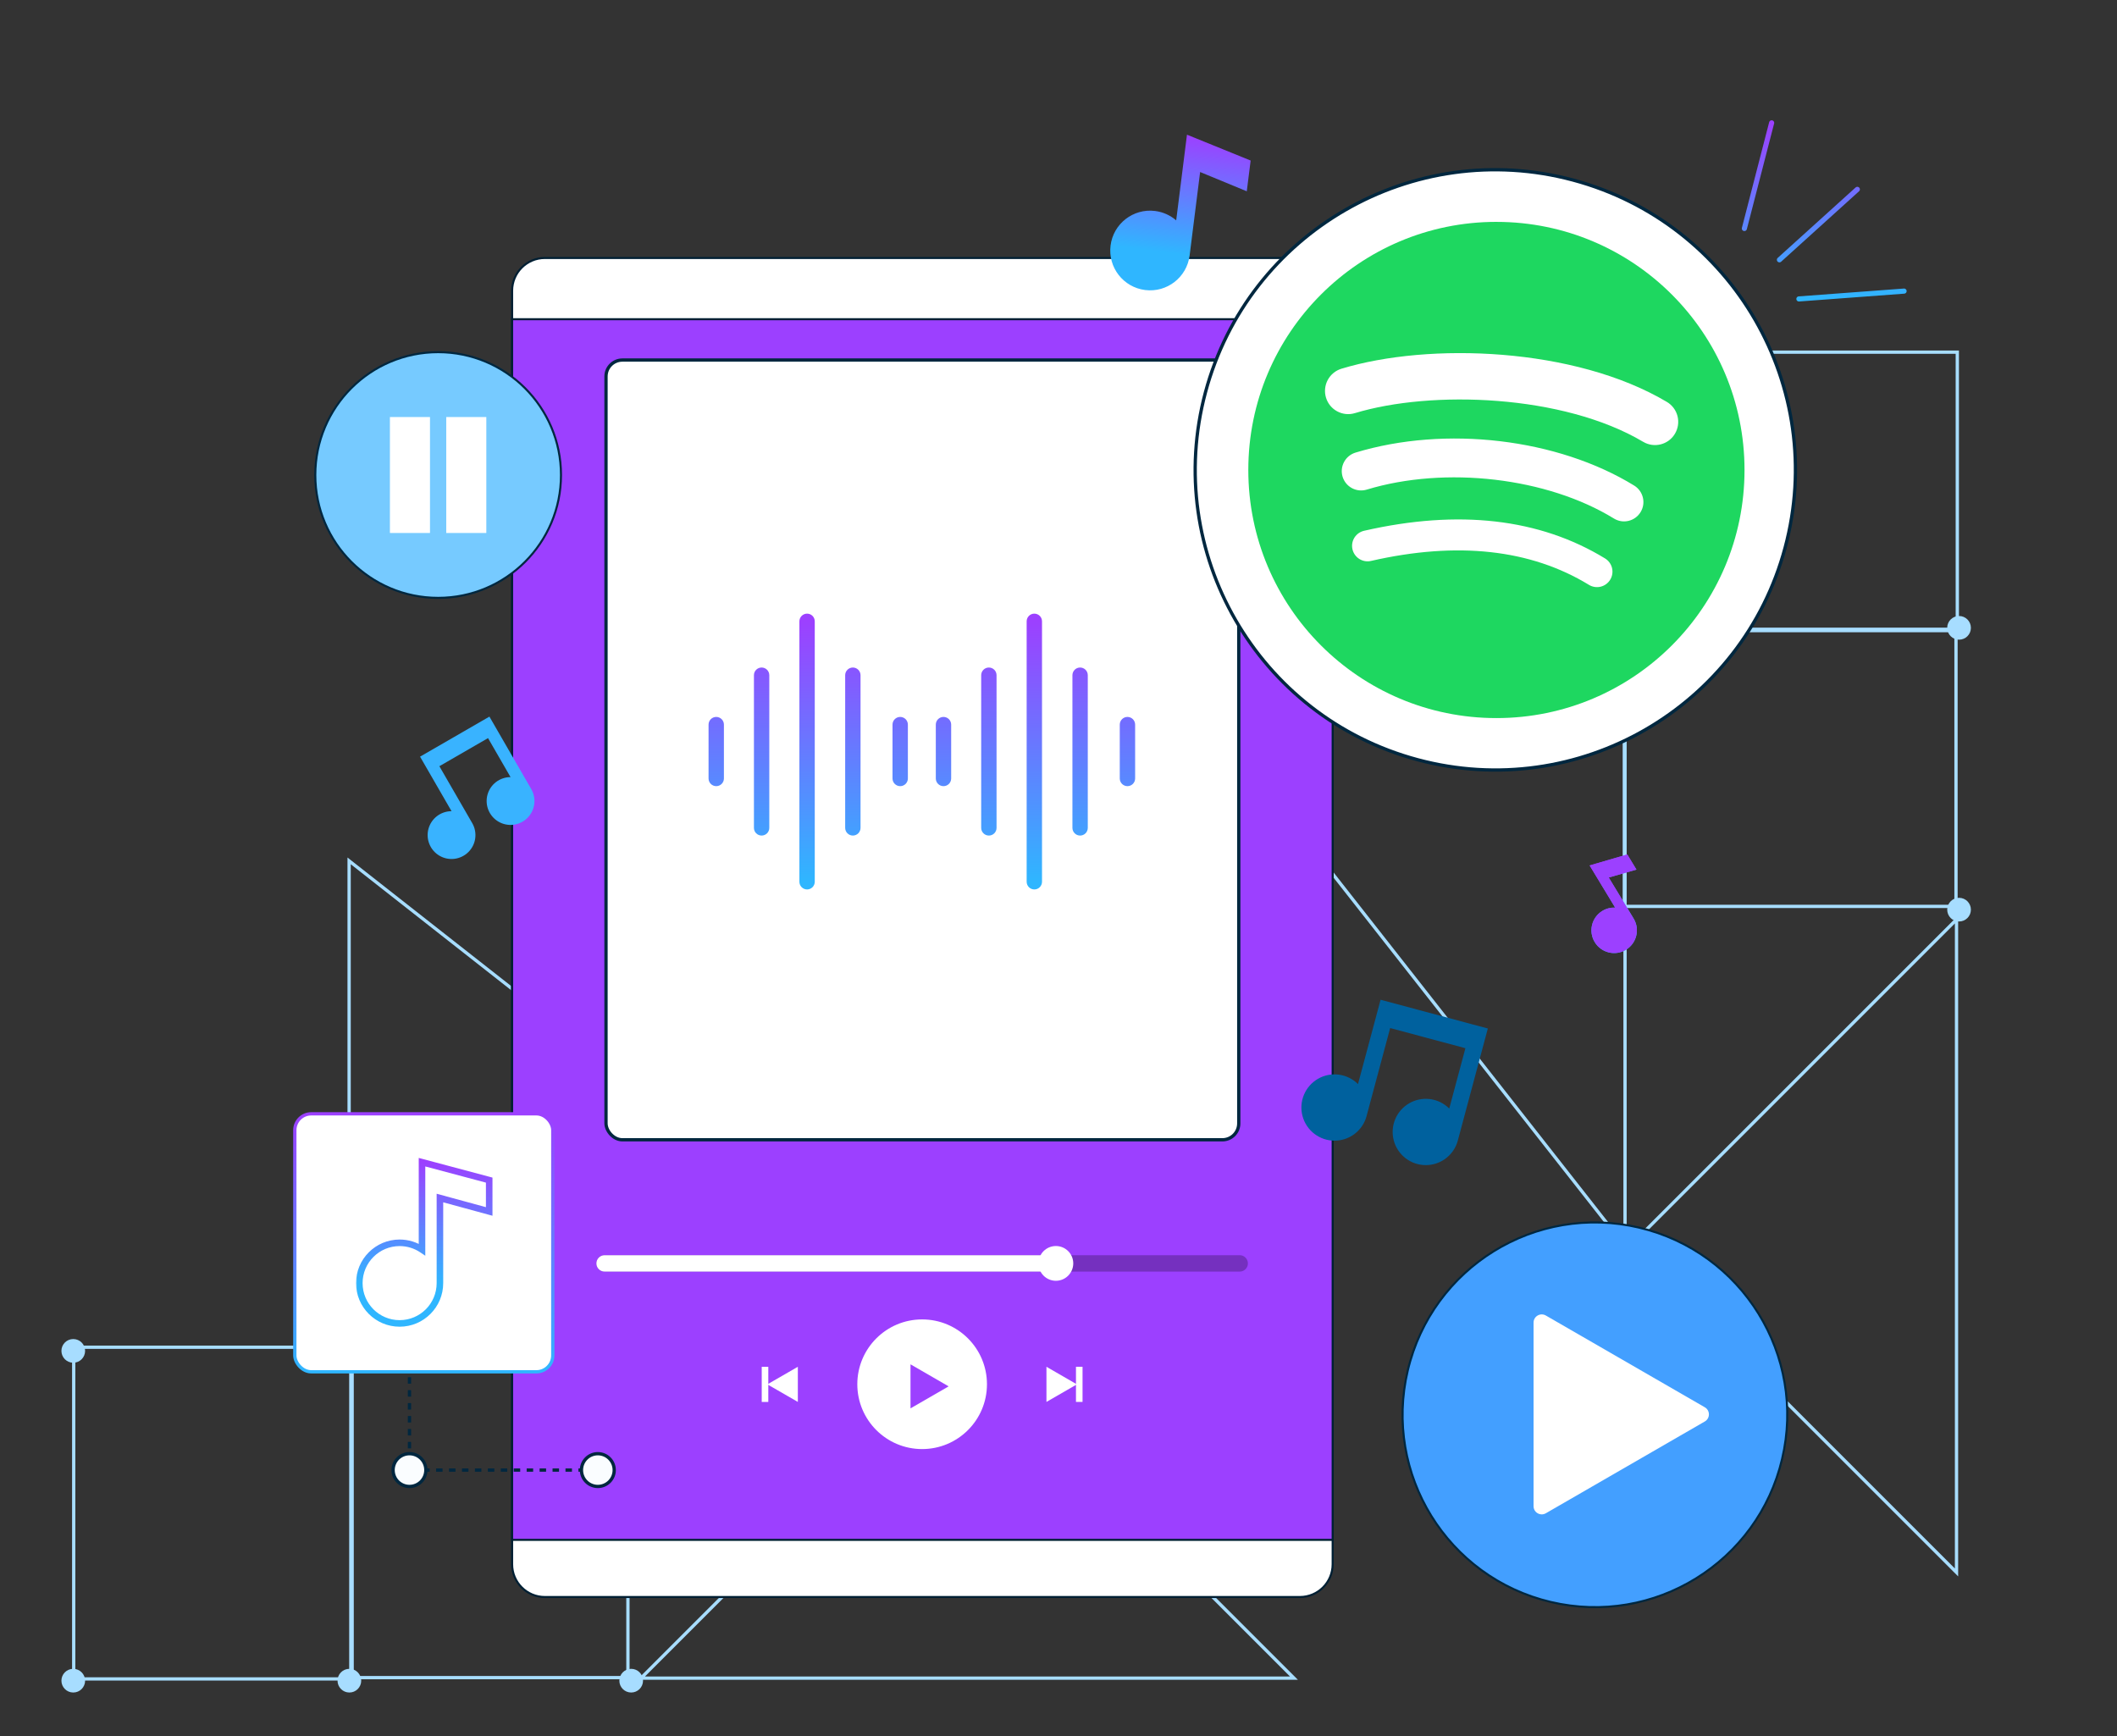
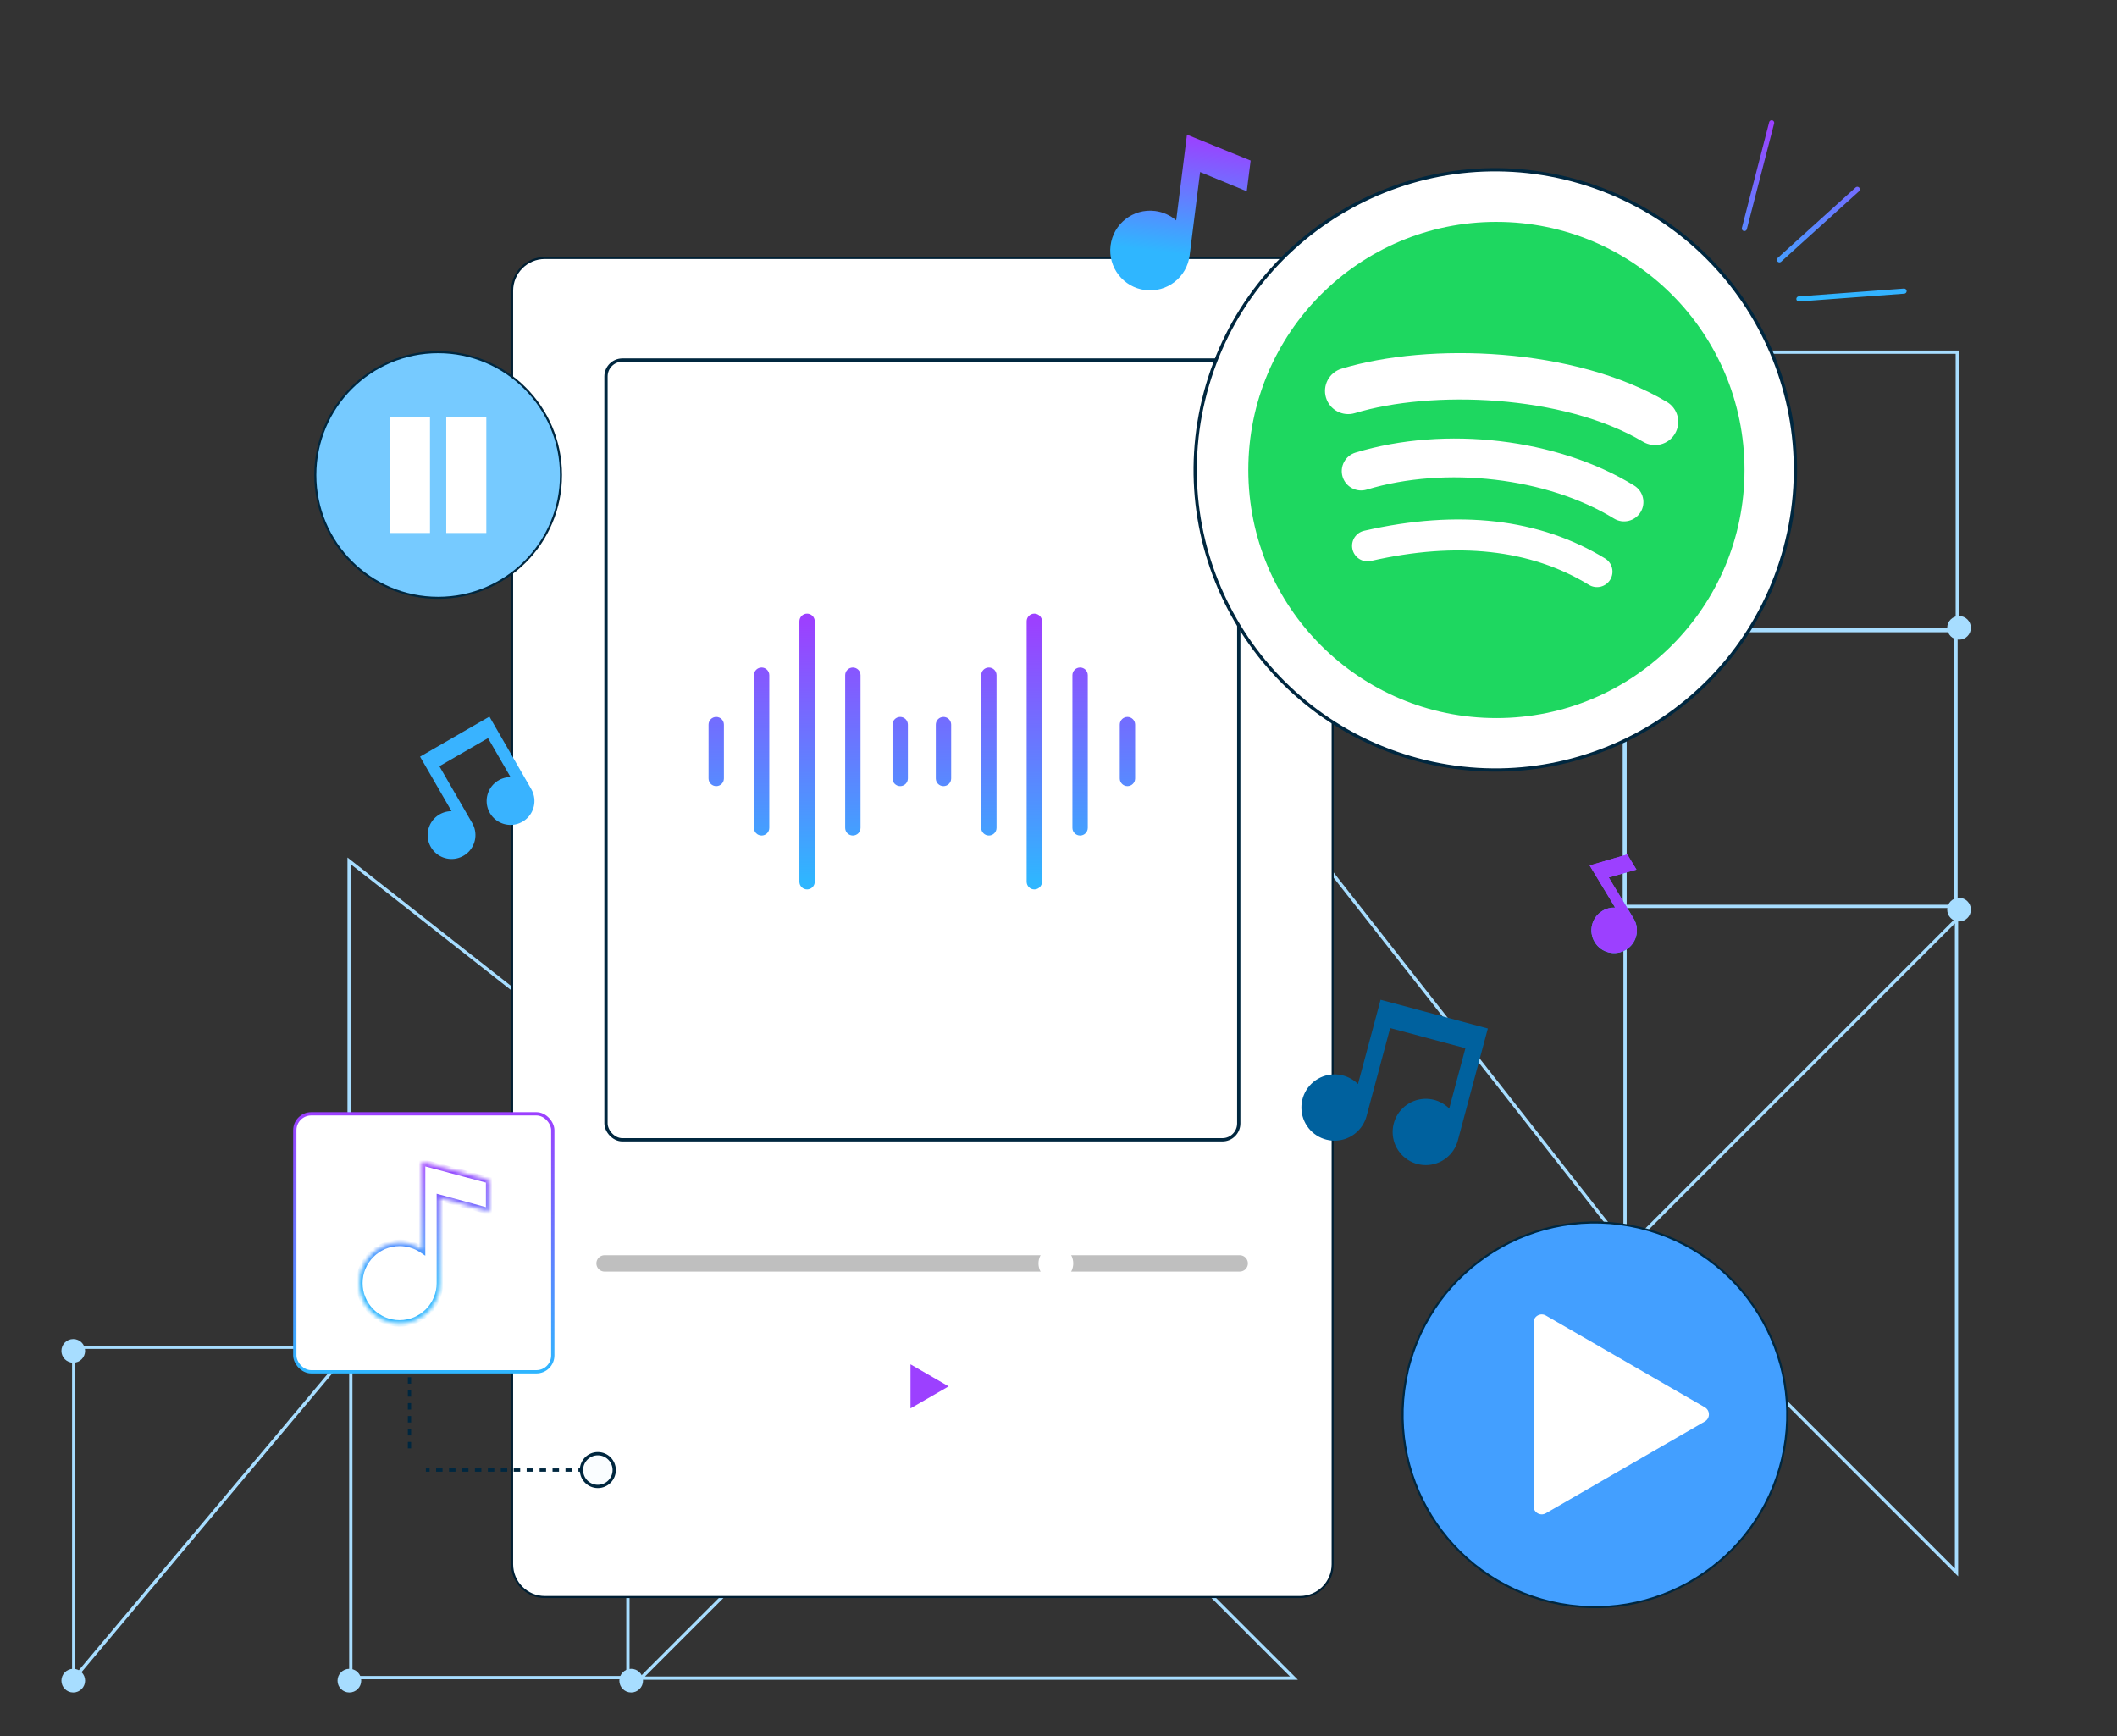
<svg xmlns="http://www.w3.org/2000/svg" width="517" height="424" viewBox="0 0 517 424" fill="none">
  <rect x="0" y="0" width="517" height="424" fill="#333333" stroke="none" />
  <path fill-rule="evenodd" clip-rule="evenodd" d="M478 86L397 86L397 154L478 154L478 86Z" stroke="#A7DDFF" stroke-width="0.8" />
  <path fill-rule="evenodd" clip-rule="evenodd" d="M477.682 153.674L396.68 153.674L396.68 221.346L477.682 221.346L477.682 153.674Z" stroke="#A7DDFF" stroke-width="0.8" />
  <path fill-rule="evenodd" clip-rule="evenodd" d="M477.808 224.543L477.808 384L398.08 304.272L477.808 224.543Z" stroke="#A7DDFF" stroke-width="0.8" />
  <path fill-rule="evenodd" clip-rule="evenodd" d="M396.856 304.35L278.23 153.261L396.856 153.261L396.856 304.35Z" stroke="#A7DDFF" stroke-width="0.8" />
  <circle cx="2.892" cy="2.892" r="2.892" transform="matrix(-1 -8.74228e-08 -8.74228e-08 1 400.812 301.058)" fill="#A7DDFF" />
  <circle cx="2.892" cy="2.892" r="2.892" transform="matrix(-1 -8.74228e-08 -8.74228e-08 1 399.516 150.429)" fill="#A7DDFF" />
  <circle cx="2.892" cy="2.892" r="2.892" transform="matrix(-1 -8.74228e-08 -8.74228e-08 1 481.32 150.429)" fill="#A7DDFF" />
  <circle cx="2.892" cy="2.892" r="2.892" transform="matrix(-1 -8.74228e-08 -8.74228e-08 1 481.32 219.251)" fill="#A7DDFF" />
-   <path fill-rule="evenodd" clip-rule="evenodd" d="M18 410L18 329L86 329L86 410L18 410Z" stroke="#A7DDFF" stroke-width="0.8" />
+   <path fill-rule="evenodd" clip-rule="evenodd" d="M18 410L18 329L86 329L18 410Z" stroke="#A7DDFF" stroke-width="0.8" />
  <path fill-rule="evenodd" clip-rule="evenodd" d="M85.674 409.683L85.674 328.681L153.346 328.681L153.346 409.683L85.674 409.683Z" stroke="#A7DDFF" stroke-width="0.8" />
  <path fill-rule="evenodd" clip-rule="evenodd" d="M156.543 409.808L315.999 409.808L236.271 330.08L156.543 409.808Z" stroke="#A7DDFF" stroke-width="0.8" />
  <path fill-rule="evenodd" clip-rule="evenodd" d="M236.349 328.857L85.26 210.231L85.26 328.857L236.349 328.857Z" stroke="#A7DDFF" stroke-width="0.8" />
  <circle cx="235.951" cy="329.922" r="2.892" transform="rotate(-90 235.951 329.922)" fill="#A7DDFF" />
  <circle cx="85.322" cy="328.625" r="2.892" transform="rotate(-90 85.322 328.625)" fill="#A7DDFF" />
  <circle cx="85.322" cy="410.429" r="2.892" transform="rotate(-90 85.322 410.429)" fill="#A7DDFF" />
  <circle cx="17.892" cy="410.429" r="2.892" transform="rotate(-90 17.892 410.429)" fill="#A7DDFF" />
  <circle cx="17.892" cy="329.892" r="2.892" transform="rotate(-90 17.892 329.892)" fill="#A7DDFF" />
  <circle cx="154.144" cy="410.429" r="2.892" transform="rotate(-90 154.144 410.429)" fill="#A7DDFF" />
  <path d="M317.454 63H133.066C128.648 63 125.066 66.582 125.066 71V382C125.066 386.418 128.648 390 133.066 390H317.454C321.872 390 325.454 386.418 325.454 382V71C325.454 66.582 321.872 63 317.454 63Z" fill="white" stroke="#001F33" stroke-width="0.5" />
-   <path d="M325.454 77.954H125.066V376.043H325.454V77.954Z" fill="#9C40FF" stroke="#001F33" stroke-width="0.5" />
  <path d="M147.646 308.529H302.752" stroke="black" stroke-opacity="0.25" stroke-width="4" stroke-linecap="round" stroke-linejoin="round" />
-   <path d="M147.646 308.529H257.869" stroke="white" stroke-width="4" stroke-linecap="round" stroke-linejoin="round" />
  <path d="M262.104 308.529C262.104 310.87 260.2 312.774 257.86 312.774C255.519 312.774 253.615 310.87 253.615 308.529C253.615 306.189 255.519 304.285 257.86 304.285C260.214 304.285 262.104 306.189 262.104 308.529Z" fill="white" />
  <path d="M225.199 353.87C233.942 353.87 241.03 346.782 241.03 338.039C241.03 329.295 233.942 322.207 225.199 322.207C216.455 322.207 209.367 329.295 209.367 338.039C209.367 346.782 216.455 353.87 225.199 353.87Z" fill="white" />
  <path d="M231.669 338.558L222.357 333.174V343.931L231.669 338.558L222.357 333.174V343.931L231.669 338.558Z" fill="#9C40FF" />
  <path d="M262.994 338.069L255.557 333.772V342.356L262.994 338.069L255.557 333.772V342.356L262.994 338.069Z" fill="white" />
  <path d="M264.371 333.772H262.766V342.356H264.371V333.772Z" fill="white" />
  <path d="M187.406 338.069L194.844 333.772V342.356L187.406 338.069L194.844 333.772V342.356L187.406 338.069Z" fill="white" />
  <path d="M186.024 342.363H187.629V333.78H186.024V342.363Z" fill="white" />
  <rect x="147.996" y="87.924" width="154.527" height="190.418" rx="4" fill="white" stroke="#00273F" stroke-width="0.8" />
  <path d="M198.038 151.729C198.038 151.211 197.618 150.791 197.1 150.791C196.582 150.791 196.163 151.211 196.163 151.729V215.331C196.163 215.848 196.582 216.268 197.1 216.268C197.618 216.268 198.038 215.848 198.038 215.331V151.729ZM186.934 164.887C186.934 164.37 186.515 163.95 185.997 163.95C185.479 163.95 185.059 164.37 185.059 164.887V202.172C185.059 202.689 185.479 203.109 185.997 203.109C186.515 203.109 186.934 202.689 186.934 202.172V164.887ZM175.852 176.951C175.852 176.434 175.432 176.014 174.914 176.014C174.396 176.014 173.977 176.434 173.977 176.951V190.108C173.977 190.625 174.396 191.045 174.914 191.045C175.432 191.045 175.852 190.625 175.852 190.108V176.951ZM209.216 164.887C209.216 164.37 208.796 163.95 208.278 163.95C207.76 163.95 207.341 164.37 207.341 164.887V202.172C207.341 202.689 207.76 203.109 208.278 203.109C208.796 203.109 209.216 202.689 209.216 202.172V164.887ZM220.777 176.951C220.777 176.434 220.358 176.014 219.84 176.014C219.322 176.014 218.902 176.434 218.902 176.951V190.108C218.902 190.625 219.322 191.045 219.84 191.045C220.358 191.045 220.777 190.625 220.777 190.108V176.951ZM253.536 151.729C253.536 151.211 253.116 150.791 252.599 150.791C252.081 150.791 251.661 151.211 251.661 151.729V215.331C251.661 215.848 252.081 216.268 252.599 216.268C253.116 216.268 253.536 215.848 253.536 215.331V151.729ZM242.433 164.887C242.433 164.37 242.013 163.95 241.495 163.95C240.978 163.95 240.558 164.37 240.558 164.887V202.172C240.558 202.689 240.978 203.109 241.495 203.109C242.013 203.109 242.433 202.689 242.433 202.172V164.887ZM231.35 176.951C231.35 176.434 230.93 176.014 230.413 176.014C229.895 176.014 229.475 176.434 229.475 176.951V190.108C229.475 190.625 229.895 191.045 230.413 191.045C230.93 191.045 231.35 190.625 231.35 190.108V176.951ZM264.714 164.887C264.714 164.37 264.294 163.95 263.777 163.95C263.259 163.95 262.839 164.37 262.839 164.887V202.172C262.839 202.689 263.259 203.109 263.777 203.109C264.294 203.109 264.714 202.689 264.714 202.172V164.887ZM276.276 176.951C276.276 176.434 275.856 176.014 275.338 176.014C274.821 176.014 274.401 176.434 274.401 176.951V190.108C274.401 190.625 274.821 191.045 275.338 191.045C275.856 191.045 276.276 190.625 276.276 190.108V176.951Z" stroke="url(#paint0_linear_205_8521)" stroke-width="1.875" stroke-miterlimit="10" stroke-linecap="round" stroke-linejoin="round" />
  <path d="M294.394 95.781C283.92 134.872 307.118 175.053 346.209 185.528C385.301 196.002 425.482 172.804 435.956 133.713C446.431 94.621 423.232 54.44 384.141 43.966C345.05 33.492 304.869 56.69 294.394 95.781Z" fill="white" />
  <path d="M294.781 95.885C284.363 134.763 307.435 174.724 346.313 185.142L346.106 185.914C306.801 175.383 283.476 134.982 294.008 95.678L294.781 95.885ZM346.313 185.142C385.191 195.559 425.153 172.487 435.57 133.609L436.343 133.816C425.811 173.121 385.411 196.446 346.106 185.914L346.313 185.142ZM435.57 133.609C445.987 94.731 422.915 54.77 384.037 44.352L384.244 43.58C423.549 54.111 446.874 94.511 436.343 133.816L435.57 133.609ZM384.037 44.352C345.16 33.935 305.198 57.007 294.781 95.885L294.008 95.678C304.539 56.373 344.94 33.048 384.244 43.58L384.037 44.352Z" fill="#00273F" />
  <circle cx="365.703" cy="115.03" r="52.044" fill="white" />
  <path d="M365.444 54.182C331.983 54.182 304.855 81.309 304.855 114.771C304.855 148.235 331.983 175.36 365.444 175.36C398.909 175.36 426.034 148.235 426.034 114.771C426.034 81.311 398.909 54.185 365.443 54.185L365.444 54.182ZM393.23 141.569C392.972 141.993 392.632 142.361 392.231 142.654C391.83 142.946 391.375 143.156 390.892 143.273C390.41 143.389 389.909 143.409 389.419 143.331C388.929 143.254 388.458 143.081 388.035 142.821C373.81 134.131 355.901 132.164 334.811 136.982C333.834 137.205 332.81 137.03 331.962 136.497C331.114 135.963 330.513 135.115 330.29 134.139C330.179 133.656 330.164 133.155 330.247 132.666C330.33 132.177 330.508 131.709 330.772 131.289C331.036 130.869 331.38 130.505 331.785 130.218C332.189 129.931 332.646 129.727 333.13 129.617C356.21 124.343 376.007 126.614 391.978 136.375C392.402 136.633 392.77 136.973 393.062 137.374C393.354 137.776 393.565 138.23 393.681 138.713C393.797 139.195 393.817 139.696 393.74 140.186C393.662 140.677 393.489 141.147 393.23 141.57M400.646 125.072C399.278 127.295 396.37 127.997 394.148 126.629C377.862 116.619 353.036 113.719 333.773 119.567C332.574 119.93 331.28 119.802 330.175 119.212C329.069 118.622 328.243 117.618 327.878 116.42C327.516 115.221 327.645 113.927 328.235 112.823C328.826 111.719 329.83 110.893 331.028 110.528C353.032 103.851 380.387 107.085 399.09 118.578C401.311 119.946 402.013 122.855 400.645 125.073M401.281 107.893C381.756 96.293 349.537 95.227 330.893 100.886C327.899 101.794 324.733 100.104 323.827 97.11C323.39 95.672 323.543 94.119 324.251 92.794C324.96 91.468 326.165 90.478 327.603 90.041C349.005 83.543 384.584 84.798 407.066 98.145C407.707 98.524 408.267 99.026 408.714 99.622C409.16 100.218 409.485 100.896 409.669 101.617C409.853 102.338 409.893 103.089 409.787 103.826C409.68 104.563 409.429 105.271 409.049 105.911C407.457 108.604 403.97 109.491 401.286 107.893L401.281 107.893Z" fill="#1ED760" />
  <path d="M107 146C123.569 146 137 132.569 137 116C137 99.431 123.569 86 107 86C90.431 86 77 99.431 77 116C77 132.569 90.431 146 107 146Z" fill="#76CAFF" stroke="#00273F" stroke-width="0.5" />
  <path d="M105.009 101.842H95.223V130.157H105.009V101.842Z" fill="white" />
  <path d="M118.766 101.842H108.98V130.157H118.766V101.842Z" fill="white" />
  <path d="M435.207 356.293C441.168 331.049 425.536 305.754 400.293 299.793C375.049 293.832 349.753 309.464 343.793 334.707C337.832 359.951 353.464 385.247 378.707 391.207C403.951 397.168 429.247 381.536 435.207 356.293Z" fill="#439FFF" stroke="#00273F" stroke-width="0.5" />
  <path d="M416.339 347.13C417.672 346.36 417.672 344.435 416.339 343.665L377.516 321.254C376.182 320.485 374.516 321.447 374.516 322.987V367.816C374.516 369.355 376.182 370.317 377.516 369.548L416.339 347.13Z" fill="white" />
  <path fill-rule="evenodd" clip-rule="evenodd" d="M102.584 184.779L110.272 198.095C108.987 198.095 107.738 198.519 106.718 199.301C105.698 200.083 104.966 201.18 104.633 202.421C104.3 203.663 104.386 204.979 104.878 206.166C105.37 207.354 106.239 208.346 107.352 208.988C108.465 209.631 109.759 209.889 111.033 209.721C112.307 209.553 113.491 208.97 114.399 208.062C115.308 207.153 115.892 205.97 116.06 204.696C116.228 203.422 115.971 202.128 115.329 201.015L107.301 187.111L119.183 180.251L124.682 189.775C123.397 189.775 122.148 190.199 121.128 190.982C120.109 191.764 119.376 192.861 119.043 194.102C118.71 195.343 118.797 196.66 119.288 197.847C119.78 199.034 120.65 200.026 121.762 200.669C122.875 201.312 124.169 201.569 125.443 201.402C126.717 201.234 127.901 200.651 128.81 199.742C129.718 198.834 130.302 197.651 130.47 196.377C130.638 195.103 130.381 193.809 129.739 192.696L121.711 178.792L119.522 175L117.752 176.022L117.752 176.022L102.584 184.779Z" fill="#39B3FF" />
  <path fill-rule="evenodd" clip-rule="evenodd" d="M357.871 255.979L353.924 270.709C352.664 269.449 351.023 268.639 349.256 268.407C347.49 268.174 345.696 268.531 344.152 269.422C342.609 270.313 341.403 271.688 340.721 273.334C340.039 274.981 339.919 276.806 340.38 278.527C340.841 280.249 341.857 281.77 343.271 282.855C344.684 283.94 346.416 284.528 348.198 284.528C349.98 284.528 351.712 283.941 353.126 282.856C354.54 281.772 355.557 280.251 356.019 278.53L361.78 257.026L363.352 251.162L359.442 250.114L359.442 250.114L337.157 244.143L331.639 264.737C330.379 263.477 328.738 262.668 326.971 262.436C325.205 262.203 323.41 262.56 321.867 263.451C320.324 264.342 319.118 265.717 318.436 267.363C317.753 269.009 317.634 270.835 318.095 272.556C318.556 274.277 319.572 275.798 320.985 276.883C322.399 277.968 324.131 278.557 325.913 278.557C327.695 278.557 329.427 277.97 330.841 276.885C332.255 275.801 333.272 274.28 333.733 272.559L339.495 251.055L357.871 255.979Z" fill="#00619E" />
  <path fill-rule="evenodd" clip-rule="evenodd" d="M287.241 53.821L289.875 32.889L305.424 39.204L304.479 46.712L293.086 42.009L290.522 62.382C290.522 62.384 290.522 62.386 290.522 62.388C289.851 67.72 284.985 71.498 279.654 70.827C274.323 70.156 270.544 65.29 271.215 59.959C271.886 54.628 276.752 50.85 282.083 51.521C284.068 51.77 285.837 52.601 287.241 53.821Z" fill="url(#paint1_linear_205_8521)" />
  <path fill-rule="evenodd" clip-rule="evenodd" d="M394.448 221.645L388.211 211.348L397.403 208.665L399.64 212.358L392.878 214.291L398.95 224.315L398.949 224.315C398.949 224.315 398.949 224.315 398.949 224.315C400.538 226.938 399.7 230.351 397.077 231.94C394.455 233.528 391.041 232.69 389.452 230.067C387.864 227.445 388.702 224.031 391.325 222.443C392.301 221.852 393.387 221.597 394.448 221.645Z" fill="url(#paint2_linear_205_8521)" />
  <path fill-rule="evenodd" clip-rule="evenodd" d="M394.448 221.645L388.211 211.348L397.403 208.665L399.64 212.358L392.878 214.291L398.95 224.315L398.949 224.315C398.949 224.315 398.949 224.315 398.949 224.315C400.538 226.938 399.7 230.351 397.077 231.94C394.455 233.528 391.041 232.69 389.452 230.067C387.864 227.445 388.702 224.031 391.325 222.443C392.301 221.852 393.387 221.597 394.448 221.645Z" fill="#9C40FF" />
  <path d="M426 55.8L432.659 30M434.561 63.444L453.585 46.244M439.317 73L465 71.089" stroke="url(#paint3_linear_205_8521)" stroke-width="1.25" stroke-miterlimit="10" stroke-linecap="round" stroke-linejoin="round" />
  <path d="M146 359L104 359" stroke="#00273F" stroke-width="0.8" stroke-dasharray="1.58 1.58" />
  <path d="M100 330L100 355" stroke="#00273F" stroke-width="0.8" stroke-dasharray="1.58 1.58" />
  <path d="M146 355C143.791 355 142 356.791 142 359C142 361.209 143.791 363 146 363C148.209 363 150 361.209 150 359C150 356.791 148.209 355 146 355Z" fill="#FAFDFF" stroke="#00273F" stroke-width="0.8" stroke-miterlimit="10" />
-   <path d="M100 355C97.791 355 96 356.791 96 359C96 361.209 97.791 363 100 363C102.209 363 104 361.209 104 359C104 356.791 102.209 355 100 355Z" fill="#FAFDFF" stroke="#00273F" stroke-width="0.8" stroke-miterlimit="10" />
  <rect x="72" y="272" width="63" height="63" rx="4" fill="white" stroke="url(#paint4_linear_205_8521)" stroke-width="0.8" />
  <mask id="path-52-outside-1_205_8521" maskUnits="userSpaceOnUse" x="86.75" y="281.812" width="34" height="43" fill="black">
-     <rect fill="white" x="86.75" y="281.812" width="34" height="43" />
    <path fill-rule="evenodd" clip-rule="evenodd" d="M103.062 305.158V283.812L119.469 288.188V295.844L107.437 292.562V313.326C107.437 313.332 107.438 313.338 107.438 313.344C107.438 318.78 103.03 323.188 97.594 323.188C92.157 323.188 87.75 318.78 87.75 313.344C87.75 307.907 92.157 303.5 97.594 303.5C99.617 303.5 101.498 304.111 103.062 305.158Z" />
  </mask>
  <path fill-rule="evenodd" clip-rule="evenodd" d="M103.062 305.158V283.812L119.469 288.188V295.844L107.437 292.562V313.326C107.437 313.332 107.438 313.338 107.438 313.344C107.438 318.78 103.03 323.188 97.594 323.188C92.157 323.188 87.75 318.78 87.75 313.344C87.75 307.907 92.157 303.5 97.594 303.5C99.617 303.5 101.498 304.111 103.062 305.158Z" fill="white" />
  <path d="M103.062 283.812L103.269 283.04L102.262 282.771V283.812H103.062ZM103.062 305.158L102.617 305.822L103.862 306.656V305.158H103.062ZM119.469 288.188H120.269V287.573L119.675 287.415L119.469 288.188ZM119.469 295.844L119.258 296.616L120.269 296.891V295.844H119.469ZM107.437 292.562L107.648 291.791L106.637 291.515V292.562H107.437ZM107.437 313.326H106.637L106.637 313.328L107.437 313.326ZM102.262 283.812V305.158H103.862V283.812H102.262ZM119.675 287.415L103.269 283.04L102.856 284.585L119.263 288.96L119.675 287.415ZM120.269 295.844V288.188H118.669V295.844H120.269ZM107.227 293.334L119.258 296.616L119.679 295.072L107.648 291.791L107.227 293.334ZM108.237 313.326V292.562H106.637V313.326H108.237ZM108.237 313.344C108.237 313.337 108.237 313.331 108.237 313.325L106.637 313.328C106.637 313.333 106.638 313.338 106.638 313.344H108.237ZM97.594 323.987C103.472 323.987 108.237 319.222 108.237 313.344H106.638C106.638 318.338 102.588 322.388 97.594 322.388V323.987ZM86.95 313.344C86.95 319.222 91.715 323.987 97.594 323.987V322.388C92.599 322.388 88.55 318.338 88.55 313.344H86.95ZM97.594 302.7C91.715 302.7 86.95 307.465 86.95 313.344H88.55C88.55 308.349 92.599 304.3 97.594 304.3V302.7ZM103.507 304.493C101.816 303.36 99.781 302.7 97.594 302.7V304.3C99.454 304.3 101.181 304.861 102.617 305.822L103.507 304.493Z" fill="url(#paint5_linear_205_8521)" mask="url(#path-52-outside-1_205_8521)" />
  <defs>
    <linearGradient id="paint0_linear_205_8521" x1="225.126" y1="151.729" x2="225.126" y2="215.331" gradientUnits="userSpaceOnUse">
      <stop stop-color="#9C40FF" />
      <stop offset="1" stop-color="#2FB6FF" />
    </linearGradient>
    <linearGradient id="paint1_linear_205_8521" x1="297.92" y1="33.901" x2="294.276" y2="62.861" gradientUnits="userSpaceOnUse">
      <stop stop-color="#9C40FF" />
      <stop offset="1" stop-color="#2FB6FF" />
    </linearGradient>
    <linearGradient id="paint2_linear_205_8521" x1="392.168" y1="208.951" x2="400.796" y2="223.197" gradientUnits="userSpaceOnUse">
      <stop stop-color="#9C40FF" />
      <stop offset="1" stop-color="#2FB6FF" />
    </linearGradient>
    <linearGradient id="paint3_linear_205_8521" x1="445.5" y1="30" x2="445.5" y2="73" gradientUnits="userSpaceOnUse">
      <stop stop-color="#9C40FF" />
      <stop offset="1" stop-color="#2FB6FF" />
    </linearGradient>
    <linearGradient id="paint4_linear_205_8521" x1="95.6" y1="272" x2="95.6" y2="335" gradientUnits="userSpaceOnUse">
      <stop stop-color="#9C40FF" />
      <stop offset="1" stop-color="#2FB6FF" />
    </linearGradient>
    <linearGradient id="paint5_linear_205_8521" x1="111.266" y1="283.812" x2="111.266" y2="313.344" gradientUnits="userSpaceOnUse">
      <stop stop-color="#9C40FF" />
      <stop offset="1" stop-color="#2FB6FF" />
    </linearGradient>
  </defs>
</svg>